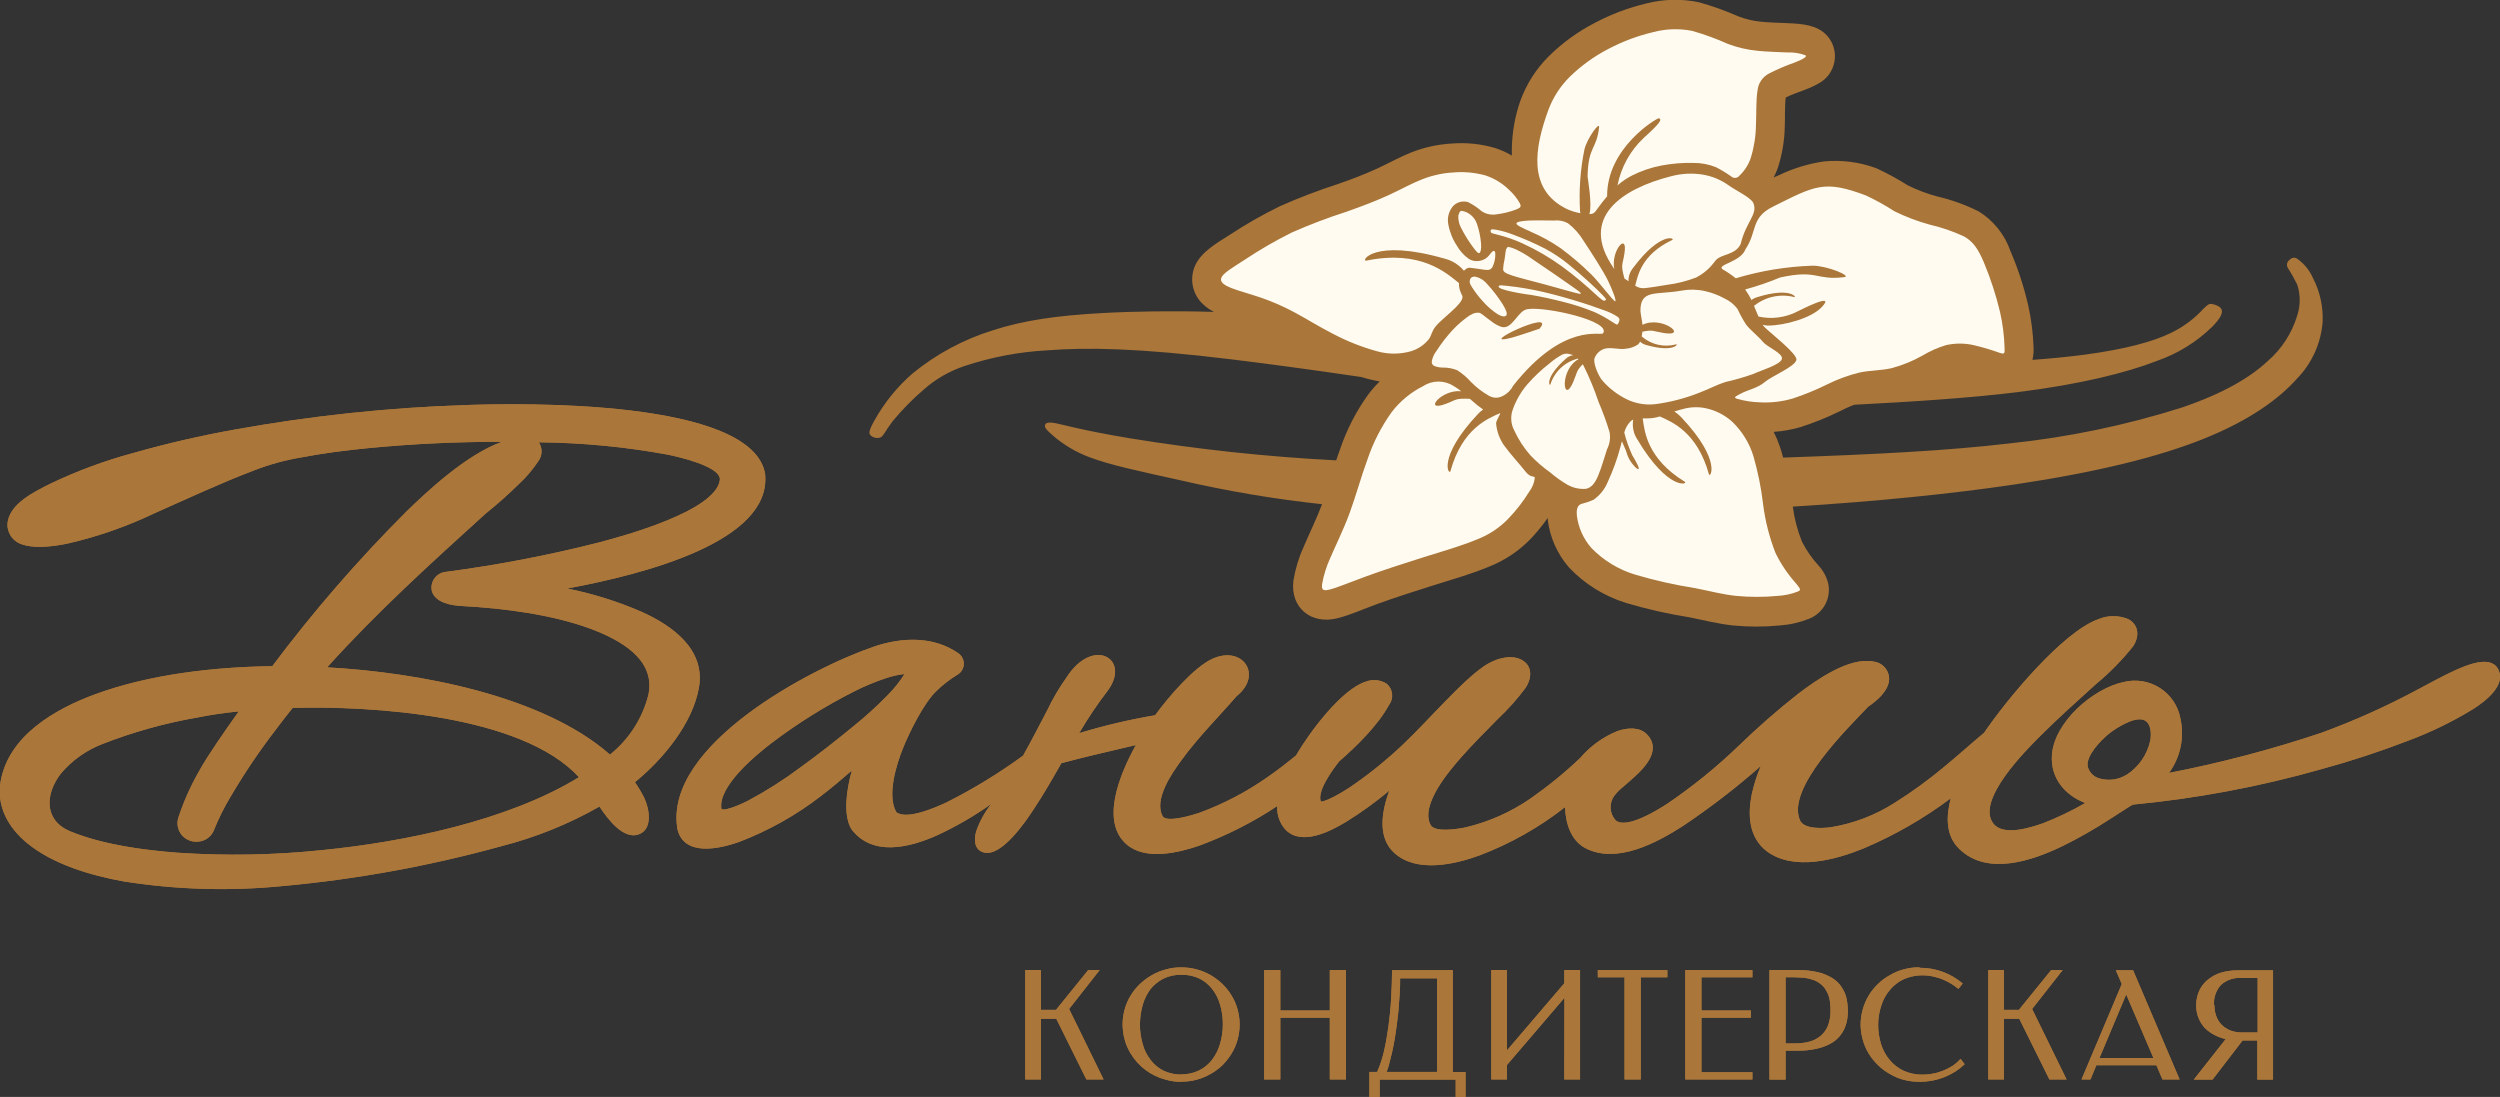
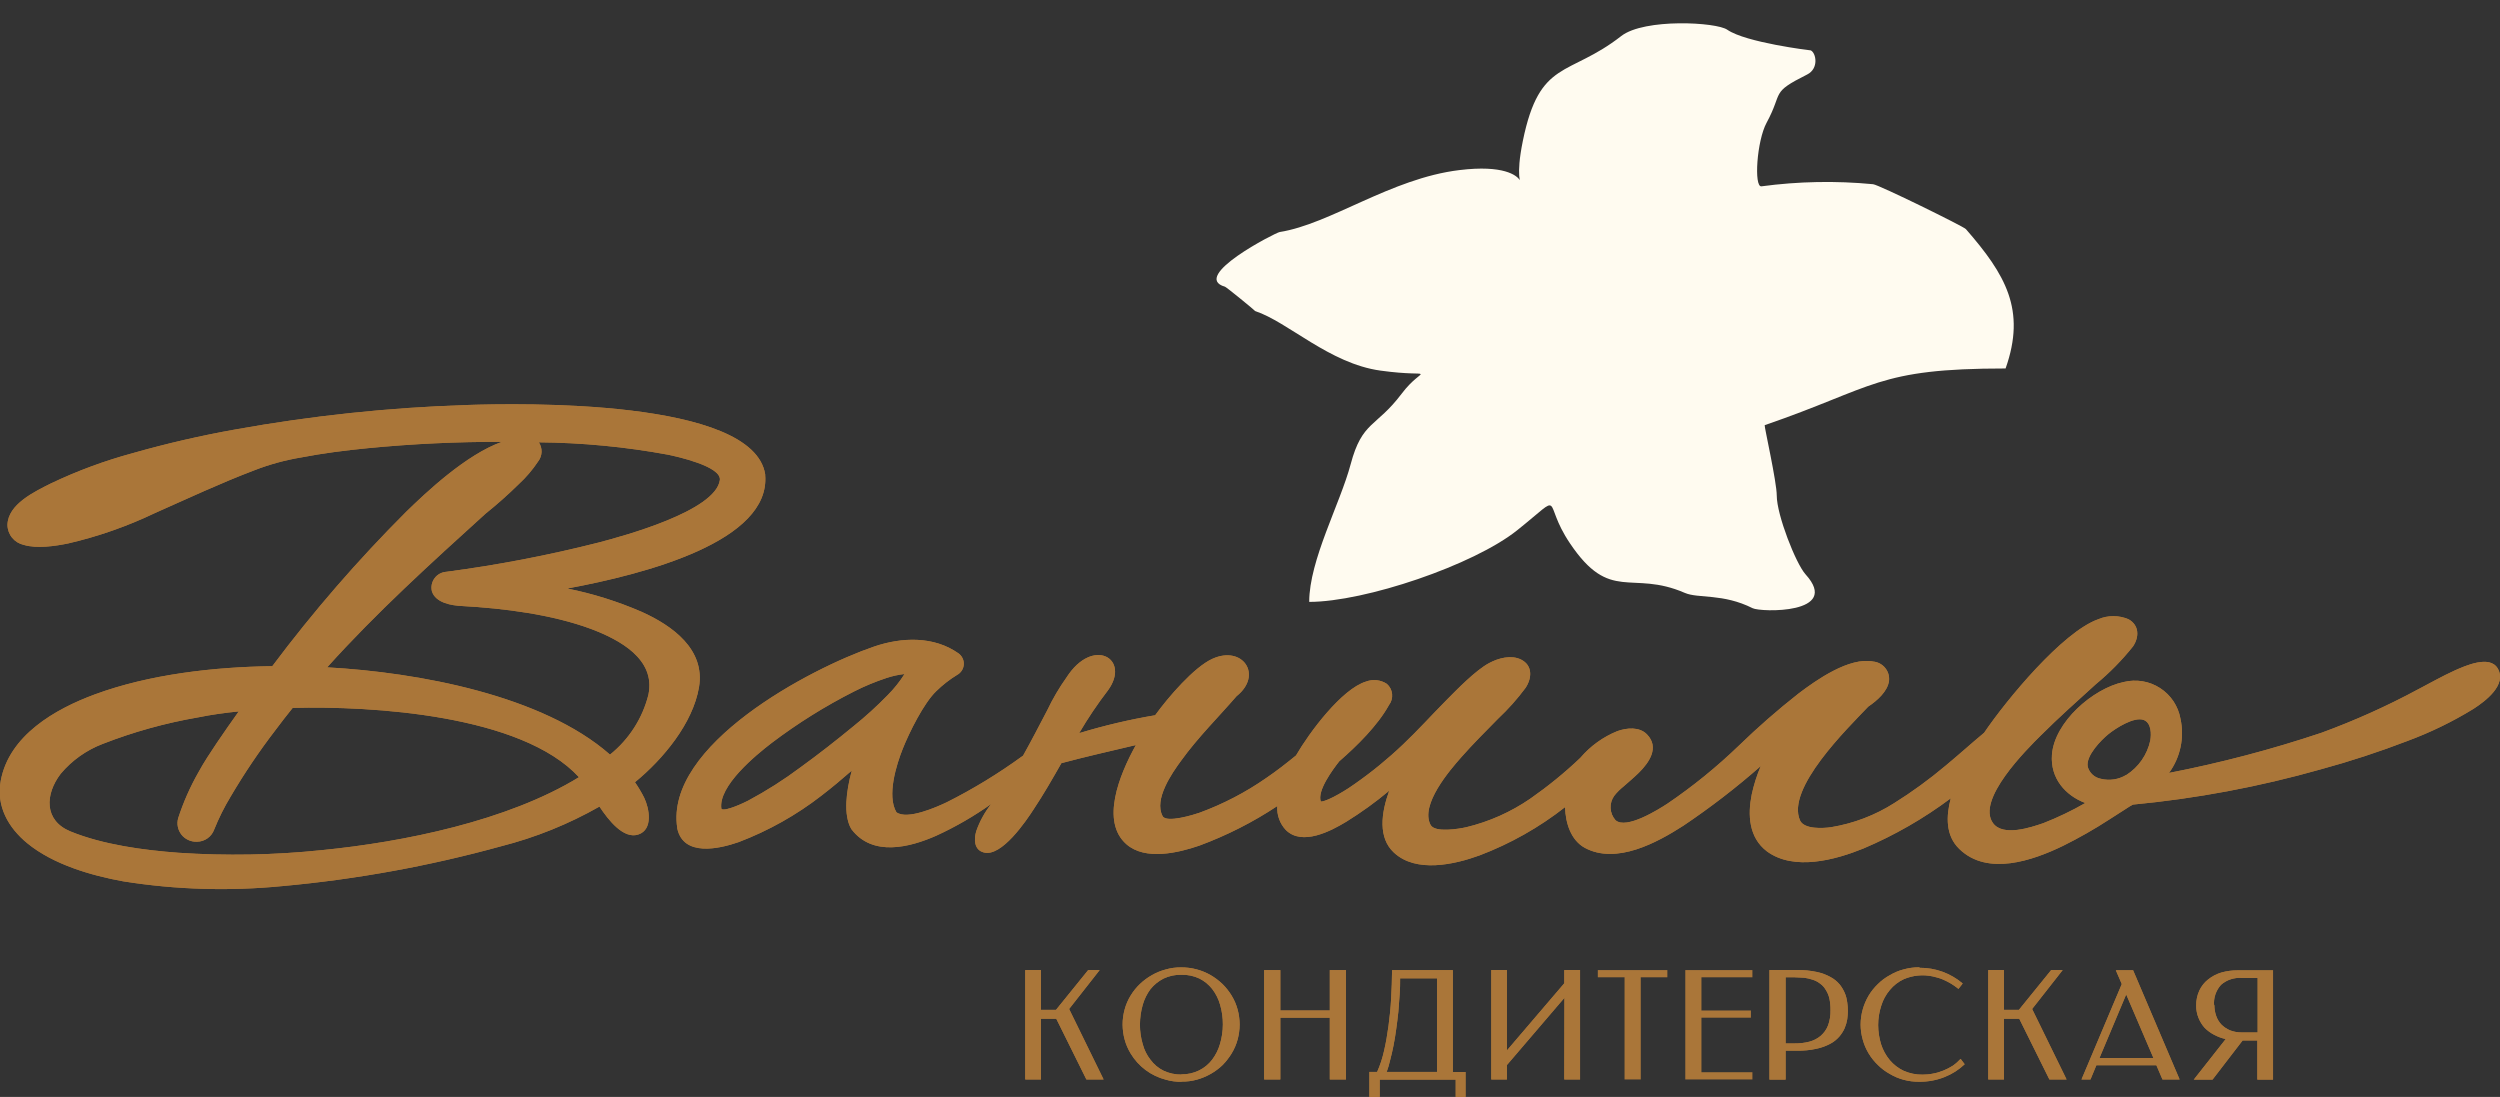
<svg xmlns="http://www.w3.org/2000/svg" width="98" height="43" viewBox="0 0 98 43" fill="none">
  <rect x="0" y="0" width="98" height="43" fill="#333333" stroke="none" />
  <g clip-path="url(#clip0_3738_46)">
    <path fill-rule="evenodd" clip-rule="evenodd" d="M70.981 1.975C70.957 1.975 68.436 1.668 67.71 1.166C67.287 0.866 64.46 0.712 63.555 1.411C61.483 3.03 60.356 2.294 59.696 5.521C59.1 8.435 60.738 6.236 57.204 6.668C54.514 6.997 52.163 8.778 50.162 9.096C49.994 9.123 46.641 10.845 48.02 11.239C48.077 11.255 49.198 12.172 49.203 12.194C50.492 12.62 52.112 14.252 54.116 14.528C56.329 14.833 55.817 14.277 54.942 15.437C53.94 16.765 53.399 16.495 52.946 18.197C52.535 19.744 51.321 21.959 51.321 23.594C53.502 23.594 57.767 22.153 59.479 20.782C61.396 19.25 60.408 19.614 61.54 21.295C63.127 23.656 63.937 22.328 66.044 23.241C66.569 23.47 67.539 23.254 68.704 23.842C69.015 24.001 72.197 24.08 70.778 22.515C70.396 22.091 69.649 20.181 69.649 19.43C69.649 18.891 69.159 16.732 69.175 16.667C73.53 15.17 73.562 14.444 78.619 14.444C79.431 12.148 78.619 10.766 77.062 8.98C76.972 8.877 73.657 7.245 73.424 7.221C71.967 7.081 70.498 7.109 69.048 7.304C68.747 7.342 68.866 5.518 69.251 4.811C69.917 3.583 69.378 3.654 70.838 2.922C71.309 2.69 71.193 2.072 70.979 1.973" fill="#FFFBF0" />
-     <path fill-rule="evenodd" clip-rule="evenodd" d="M57.661 10.896C57.686 10.872 57.717 10.856 57.75 10.848C57.783 10.839 57.818 10.84 57.851 10.85C58.021 10.891 58.173 10.986 58.284 11.12C58.516 11.37 58.724 11.641 58.907 11.929C59.056 12.172 59.089 12.299 59.048 12.361C59.007 12.423 58.888 12.423 58.712 12.32C58.493 12.176 58.294 12.003 58.122 11.805C57.967 11.638 57.829 11.457 57.707 11.265C57.626 11.139 57.612 11.093 57.612 11.041C57.611 10.988 57.628 10.935 57.661 10.893M59.015 11.198C59.232 11.22 59.652 11.271 60.129 11.365C60.605 11.46 61.142 11.603 61.64 11.751C62.138 11.9 62.59 12.053 62.891 12.167C63.072 12.228 63.245 12.311 63.406 12.415C63.481 12.472 63.49 12.507 63.481 12.561C63.471 12.613 63.45 12.662 63.419 12.706C63.395 12.739 63.379 12.733 63.238 12.644C63.002 12.485 62.753 12.346 62.493 12.229C62.097 12.067 61.69 11.935 61.274 11.832C60.841 11.722 60.413 11.627 60.023 11.562C59.988 11.562 58.563 11.363 58.766 11.203C58.782 11.184 58.801 11.176 59.021 11.201L59.015 11.198ZM58.449 9.002C58.438 9.018 58.432 9.038 58.432 9.058C58.432 9.079 58.438 9.098 58.449 9.115C58.471 9.145 58.509 9.15 58.701 9.199C59.043 9.283 59.376 9.4 59.695 9.547C60.233 9.794 60.745 10.094 61.225 10.44C61.745 10.818 62.236 11.249 62.504 11.498C62.772 11.746 62.821 11.767 62.859 11.784C62.874 11.788 62.891 11.788 62.907 11.783C62.923 11.778 62.937 11.769 62.948 11.757C62.964 11.738 62.964 11.719 62.85 11.597C62.737 11.476 62.504 11.249 62.255 11.023C62.005 10.796 61.737 10.564 61.475 10.353C61.191 10.121 60.885 9.917 60.562 9.744C60.151 9.534 59.728 9.349 59.294 9.19C59.081 9.107 58.861 9.045 58.636 9.004C58.533 8.988 58.476 8.98 58.455 9.004L58.449 9.002ZM57.637 12.345C57.38 12.518 57.144 12.72 56.933 12.947C56.703 13.198 56.494 13.469 56.31 13.756C56.219 13.872 56.157 14.008 56.128 14.153C56.12 14.189 56.124 14.227 56.139 14.261C56.154 14.295 56.18 14.323 56.212 14.341C56.325 14.387 56.445 14.411 56.567 14.409C56.758 14.407 56.948 14.443 57.125 14.514C57.327 14.643 57.509 14.799 57.667 14.978C57.876 15.19 58.114 15.371 58.373 15.518C58.456 15.565 58.549 15.59 58.644 15.59C58.739 15.59 58.833 15.565 58.915 15.518C59.09 15.431 59.231 15.29 59.319 15.116C61.304 12.609 62.748 13.184 62.84 13.065C63.17 12.585 60.624 12.018 59.906 12.115C59.495 12.14 59.297 12.944 58.853 12.814C58.722 12.768 58.6 12.701 58.49 12.617C58.352 12.52 58.2 12.396 58.114 12.331C58.027 12.267 58.005 12.261 57.956 12.258C57.847 12.252 57.739 12.284 57.65 12.348L57.637 12.345ZM59.042 9.749C59.018 9.83 59.007 10.003 58.98 10.159C58.948 10.286 58.929 10.417 58.923 10.548C58.923 10.648 58.994 10.707 59.27 10.799C59.546 10.89 60.042 11.012 60.554 11.149C61.066 11.287 61.591 11.444 61.829 11.498C62.068 11.552 62.014 11.498 61.626 11.228C61.239 10.958 60.513 10.451 60.08 10.165C59.867 10.01 59.639 9.876 59.4 9.765C59.325 9.732 59.247 9.706 59.167 9.687C59.124 9.671 59.083 9.671 59.056 9.752L59.042 9.749ZM59.982 9.074C60.401 9.251 60.8 9.47 61.174 9.727C61.597 10.04 61.997 10.382 62.371 10.75C62.682 11.05 63.232 11.797 63.311 11.81C63.389 11.824 63.197 11.338 63.024 10.982C62.85 10.626 62.333 9.827 62.079 9.444C61.919 9.178 61.712 8.944 61.467 8.753C61.302 8.66 61.112 8.623 60.925 8.645C60.654 8.645 60.25 8.632 59.944 8.645C59.638 8.659 59.438 8.697 59.443 8.764C59.449 8.832 59.671 8.934 59.996 9.077L59.982 9.074ZM57.171 8.408C57.151 8.587 57.186 8.768 57.271 8.926C57.412 9.204 57.577 9.469 57.764 9.719C57.908 9.911 57.962 9.946 58.002 9.911C58.043 9.876 58.073 9.763 58.057 9.544C58.035 9.283 57.982 9.026 57.897 8.778C57.845 8.618 57.741 8.48 57.602 8.386C57.511 8.322 57.406 8.28 57.296 8.265C57.236 8.268 57.201 8.322 57.184 8.411L57.171 8.408ZM62.999 7.677C62.999 5.788 64.93 4.641 65.023 4.636C65.163 4.676 65.101 4.803 64.427 5.413C63.901 5.91 63.544 6.558 63.406 7.267C63.577 7.117 63.767 6.988 63.969 6.883C64.338 6.697 64.732 6.563 65.139 6.487C65.549 6.409 65.965 6.376 66.382 6.387C66.685 6.384 66.985 6.441 67.265 6.554C67.472 6.659 67.67 6.779 67.858 6.913C67.881 6.934 67.908 6.951 67.938 6.961C67.968 6.971 67.999 6.975 68.03 6.972C68.061 6.969 68.092 6.96 68.119 6.945C68.146 6.929 68.17 6.909 68.189 6.883C68.388 6.694 68.538 6.46 68.627 6.201C68.757 5.785 68.827 5.352 68.833 4.916C68.855 4.431 68.833 3.918 68.893 3.567C68.904 3.424 68.951 3.286 69.03 3.166C69.109 3.046 69.218 2.948 69.345 2.882C69.669 2.716 70.004 2.573 70.347 2.453C70.653 2.331 70.843 2.234 70.783 2.17C70.551 2.083 70.303 2.044 70.055 2.056C69.695 2.037 69.283 2.032 68.898 1.991C68.501 1.954 68.11 1.863 67.736 1.722C67.283 1.519 66.816 1.348 66.339 1.212C65.832 1.11 65.308 1.126 64.809 1.258C64.197 1.403 63.607 1.624 63.051 1.916C62.489 2.207 61.974 2.58 61.523 3.022C61.149 3.395 60.863 3.846 60.684 4.342C60.161 5.783 59.871 7.42 61.396 8.181C61.572 8.266 61.759 8.325 61.951 8.357L61.938 8.281C61.89 7.468 61.948 6.651 62.111 5.853C62.217 5.418 62.71 4.746 62.685 4.987C62.588 5.874 62.255 5.718 62.233 6.919C62.233 6.962 62.425 8.025 62.303 8.392C62.485 8.392 62.525 8.316 62.636 8.16C62.748 8.003 62.864 7.855 63.013 7.679L62.999 7.677ZM68.649 11.765C68.722 11.711 68.803 11.671 68.89 11.646C70.204 11.239 70.445 11.673 70.336 11.646C70.064 11.576 69.78 11.571 69.506 11.631C69.231 11.691 68.975 11.815 68.757 11.991C68.787 12.059 68.812 12.121 68.836 12.183C68.86 12.245 68.904 12.342 68.931 12.409C69.451 12.523 69.994 12.451 70.466 12.207C70.569 12.156 71.989 11.425 71.417 12.034C70.995 12.482 69.933 12.763 69.296 12.763C69.228 12.758 69.16 12.748 69.093 12.731C69.118 12.766 69.146 12.8 69.177 12.831C69.416 13.068 70.477 13.886 70.418 14.112C70.347 14.382 69.459 14.738 69.18 14.976C68.901 15.213 68.519 15.283 68.273 15.413C68.026 15.542 67.939 15.577 68.083 15.629C68.38 15.716 68.687 15.764 68.996 15.772C69.423 15.794 69.85 15.745 70.261 15.626C70.725 15.475 71.178 15.29 71.615 15.073C72.026 14.868 72.458 14.71 72.904 14.601C73.324 14.514 73.738 14.528 74.158 14.431C74.572 14.319 74.971 14.157 75.344 13.948C75.639 13.77 75.955 13.63 76.284 13.529C76.641 13.449 77.011 13.449 77.367 13.529C77.71 13.61 78.049 13.71 78.38 13.829C78.589 13.894 78.589 13.864 78.578 13.608C78.563 13.144 78.504 12.684 78.402 12.232C78.243 11.565 78.03 10.913 77.766 10.281C77.535 9.741 77.343 9.471 76.996 9.271C76.563 9.069 76.109 8.912 75.642 8.805C75.166 8.674 74.703 8.499 74.261 8.281C73.906 8.051 73.536 7.846 73.153 7.666C71.504 7.037 71.138 7.285 69.505 8.098C68.614 8.54 68.896 9.066 68.422 9.771C68.232 10.283 67.262 10.372 67.531 10.559C67.71 10.662 67.881 10.779 68.042 10.909C69.021 10.614 70.035 10.448 71.057 10.415C71.626 10.415 72.601 10.823 72.295 10.863C71.173 11.004 71.265 10.55 69.781 10.877C69.335 11.063 68.877 11.22 68.411 11.346C68.504 11.481 68.588 11.621 68.663 11.767L68.649 11.765ZM57.38 10.607C57.187 10.376 56.925 10.213 56.632 10.14C53.821 9.331 53.328 10.262 53.558 10.216C55.706 9.779 56.705 10.707 57.193 11.098C57.193 11.125 57.193 11.152 57.193 11.176C57.198 11.29 57.229 11.402 57.282 11.503V11.522C57.404 11.659 57.282 11.832 57.054 12.062C56.827 12.291 56.459 12.577 56.288 12.782C56.117 12.987 56.131 13.119 56.017 13.287C55.836 13.517 55.587 13.686 55.305 13.77C54.872 13.892 54.413 13.892 53.98 13.77C53.371 13.602 52.783 13.368 52.225 13.071C51.662 12.782 51.191 12.482 50.736 12.24C50.313 12.013 49.873 11.821 49.42 11.665C48.992 11.519 48.577 11.411 48.279 11.295C47.981 11.179 47.805 11.05 47.879 10.88C47.952 10.71 48.285 10.507 48.778 10.192C49.376 9.793 49.999 9.432 50.644 9.112C51.339 8.805 52.049 8.535 52.773 8.303C53.423 8.073 53.959 7.868 54.438 7.647C54.918 7.426 55.34 7.188 55.741 7.032C56.127 6.878 56.534 6.787 56.949 6.762C57.381 6.722 57.817 6.762 58.235 6.878C58.581 6.994 58.896 7.187 59.156 7.442C59.323 7.593 59.465 7.77 59.576 7.965C59.636 8.087 59.622 8.138 59.446 8.208C59.199 8.302 58.942 8.366 58.679 8.4C58.474 8.439 58.262 8.397 58.086 8.284C57.922 8.141 57.74 8.019 57.545 7.922C57.444 7.892 57.336 7.891 57.234 7.917C57.132 7.944 57.039 7.998 56.965 8.073C56.883 8.169 56.822 8.281 56.788 8.402C56.755 8.524 56.748 8.651 56.77 8.775C56.823 9.08 56.938 9.371 57.109 9.63C57.223 9.831 57.379 10.005 57.566 10.14C57.686 10.221 57.833 10.252 57.975 10.229C58.098 10.215 58.213 10.163 58.306 10.081C58.395 9.997 58.458 9.884 58.517 9.849C58.577 9.814 58.623 9.849 58.617 9.992C58.614 10.161 58.573 10.328 58.498 10.48C58.419 10.594 58.328 10.594 58.149 10.569C57.97 10.545 57.788 10.51 57.607 10.494C57.57 10.498 57.533 10.507 57.499 10.521C57.458 10.544 57.422 10.574 57.393 10.61L57.38 10.607ZM57.279 15.337C56.499 15.254 55.773 16.166 56.662 15.836C57.125 15.666 57.019 15.61 57.621 15.634L57.691 15.696C57.831 15.825 57.98 15.944 58.138 16.052C58.061 16.107 57.99 16.169 57.927 16.238C56.315 17.96 56.805 18.651 56.857 18.47C57.323 16.786 58.341 16.4 58.809 16.193C58.809 16.249 58.65 16.489 58.647 16.595C58.672 16.9 58.777 17.194 58.95 17.447C59.205 17.803 59.587 18.211 59.801 18.486C60.015 18.761 60.164 18.629 60.164 18.737C60.14 18.933 60.064 19.119 59.944 19.277C59.711 19.654 59.439 20.006 59.132 20.326C58.793 20.681 58.379 20.958 57.921 21.136C57.38 21.368 56.605 21.595 55.817 21.84C55.029 22.086 54.222 22.35 53.563 22.59C52.905 22.83 52.396 23.044 52.12 23.111C51.844 23.178 51.803 23.111 51.827 22.892C51.89 22.542 51.996 22.201 52.144 21.878C52.345 21.403 52.651 20.799 52.903 20.116C53.154 19.433 53.349 18.702 53.607 18.003C53.829 17.345 54.148 16.723 54.552 16.157C54.88 15.729 55.301 15.38 55.784 15.137C55.964 15.02 56.174 14.957 56.388 14.957C56.603 14.957 56.813 15.02 56.992 15.137C57.093 15.196 57.189 15.263 57.279 15.337ZM63.281 10.55C63.132 9.83 63.823 9.053 63.676 9.946C63.601 10.429 63.525 10.343 63.676 10.915C63.731 10.955 63.785 10.993 63.836 11.025C63.832 10.828 63.901 10.636 64.029 10.486C65.098 9.064 65.681 9.336 65.553 9.406C64.305 10 64.199 10.85 64.099 11.201C64.217 11.28 64.359 11.312 64.5 11.293C64.679 11.276 64.971 11.228 65.342 11.166C65.733 11.117 66.117 11.021 66.485 10.88C66.786 10.725 67.044 10.5 67.238 10.224C67.468 9.938 68.007 10.022 68.232 9.571C68.449 8.67 68.923 8.4 68.728 7.952C68.633 7.744 68.029 7.458 67.761 7.264C67.463 7.051 67.12 6.908 66.759 6.846C66.343 6.778 65.917 6.799 65.51 6.908C63.576 7.399 61.881 8.527 63.251 10.499L63.281 10.55ZM64.386 12.733C65.153 12.356 66.209 13.216 65.218 13.054C64.776 12.982 64.811 12.914 64.383 13.003C64.377 13.065 64.367 13.126 64.354 13.187C64.536 13.346 64.755 13.458 64.991 13.512C65.228 13.566 65.474 13.561 65.708 13.497C65.797 13.478 65.608 13.834 64.535 13.524C64.444 13.502 64.36 13.456 64.291 13.392C64.271 13.431 64.246 13.468 64.216 13.5C64.064 13.602 63.889 13.662 63.706 13.672C63.514 13.713 63.127 13.6 62.894 13.672C62.809 13.699 62.731 13.745 62.666 13.805C62.6 13.865 62.549 13.938 62.515 14.02C62.431 14.182 62.62 14.66 62.785 14.884C63.02 15.163 63.303 15.397 63.622 15.575C64 15.797 64.44 15.892 64.876 15.845C65.461 15.769 66.034 15.622 66.583 15.407C67.054 15.227 67.303 15.078 67.644 14.973C68.011 14.891 68.373 14.786 68.728 14.66C69.042 14.514 69.789 14.298 69.849 14.074C69.909 13.85 69.291 13.621 69.104 13.397C68.917 13.173 68.619 12.947 68.446 12.723C68.32 12.526 68.208 12.322 68.11 12.11C67.978 11.933 67.803 11.792 67.601 11.7C67.358 11.567 67.097 11.469 66.826 11.409C66.527 11.342 66.218 11.337 65.916 11.392C64.925 11.573 64.291 11.322 64.305 12.202C64.321 12.369 64.367 12.547 64.386 12.733ZM61.873 14.082C61.112 14.509 61.277 15.901 61.672 14.97C61.84 14.576 61.778 14.552 62.041 14.28C62.053 14.295 62.064 14.311 62.073 14.328C62.304 14.794 62.503 15.276 62.669 15.769C62.833 16.152 62.976 16.544 63.097 16.943C63.137 17.173 63.101 17.409 62.994 17.617C62.899 17.903 62.775 18.349 62.645 18.653C62.515 18.958 62.374 19.12 62.171 19.161C61.914 19.183 61.657 19.125 61.434 18.996C61.199 18.858 60.977 18.699 60.77 18.521C60.489 18.322 60.228 18.096 59.99 17.847C59.731 17.552 59.517 17.221 59.354 16.864C59.289 16.741 59.251 16.605 59.242 16.465C59.233 16.326 59.252 16.186 59.3 16.055C59.427 15.695 59.62 15.361 59.868 15.07C60.133 14.767 60.425 14.491 60.743 14.244C60.895 14.112 61.06 13.998 61.236 13.902C61.284 13.879 61.336 13.866 61.389 13.863C61.442 13.86 61.495 13.868 61.545 13.886C61.587 13.894 61.627 13.907 61.667 13.923C61.556 13.941 61.453 13.992 61.372 14.069C60.54 14.811 60.741 15.148 60.773 15.075C60.851 14.827 60.992 14.603 61.181 14.425C61.371 14.246 61.603 14.119 61.856 14.056L61.873 14.082ZM63.671 16.956C63.75 17.268 63.858 17.571 63.993 17.863C64.018 17.892 64.419 18.556 64.142 18.349C63.963 18.185 63.831 17.976 63.761 17.744C63.761 17.69 63.657 17.496 63.579 17.294C63.56 17.372 63.538 17.45 63.517 17.531C63.392 18 63.226 18.458 63.021 18.899C62.906 19.178 62.713 19.418 62.466 19.592C62.309 19.661 62.145 19.716 61.978 19.757C61.854 19.814 61.781 19.93 61.816 20.235C61.878 20.694 62.073 21.125 62.377 21.476C62.858 21.974 63.461 22.338 64.126 22.534C64.883 22.756 65.654 22.929 66.434 23.052C67.092 23.181 67.517 23.303 68.059 23.359C68.599 23.41 69.143 23.41 69.684 23.359C69.957 23.344 70.225 23.286 70.48 23.186C70.596 23.133 70.596 23.103 70.412 22.879C70.087 22.518 69.813 22.114 69.6 21.678C69.358 21.06 69.194 20.413 69.112 19.754C69.037 19.115 68.909 18.484 68.73 17.866C68.573 17.365 68.294 16.912 67.918 16.546C67.627 16.277 67.269 16.091 66.88 16.006C66.594 15.944 66.297 15.949 66.014 16.023C65.889 16.052 65.759 16.09 65.635 16.131C65.734 16.195 65.825 16.271 65.906 16.357C67.531 18.079 67.024 18.772 66.989 18.589C66.531 16.937 65.54 16.535 65.063 16.325C64.91 16.373 64.75 16.399 64.589 16.4H64.394C64.465 16.916 64.57 17.979 66.041 18.883C66.203 18.983 65.396 19.261 64.191 17.237C64.034 17.006 63.973 16.723 64.023 16.449C63.983 16.465 63.946 16.489 63.915 16.519C63.797 16.641 63.713 16.792 63.671 16.956ZM60.351 12.884C61.074 12.032 57.699 13.656 59.286 13.23C59.6 13.143 60.351 12.884 60.351 12.884ZM44.306 17.183C46.979 17.619 49.675 17.907 52.38 18.046C52.429 17.898 52.477 17.752 52.532 17.607C52.792 16.835 53.169 16.107 53.647 15.448C53.78 15.273 53.926 15.108 54.083 14.954C53.964 14.932 53.848 14.908 53.731 14.881C53.615 14.854 53.485 14.816 53.363 14.779C51.529 14.509 49.769 14.269 48.282 14.088C44.574 13.635 42.594 13.616 41.067 13.732C39.954 13.791 38.855 14 37.798 14.352C37.214 14.549 36.675 14.86 36.214 15.267C35.772 15.646 35.363 16.062 34.992 16.511C34.721 16.864 34.648 17.07 34.526 17.142C34.462 17.168 34.391 17.175 34.323 17.163C34.255 17.151 34.191 17.121 34.139 17.075C34.05 16.999 34.041 16.908 34.277 16.484C34.666 15.783 35.176 15.156 35.783 14.63C36.704 13.879 37.761 13.31 38.898 12.955C40.111 12.558 41.425 12.372 43.155 12.275C44.439 12.202 45.953 12.18 47.589 12.226C47.438 12.151 47.298 12.054 47.174 11.94C46.965 11.752 46.821 11.502 46.762 11.228C46.704 10.953 46.734 10.667 46.849 10.41C47.093 9.87 47.697 9.53 48.179 9.223C48.818 8.801 49.484 8.42 50.172 8.084C50.903 7.759 51.651 7.472 52.412 7.226C52.954 7.04 53.469 6.843 53.978 6.611C54.433 6.4 54.874 6.152 55.332 5.971C55.827 5.777 56.35 5.661 56.881 5.629C57.459 5.579 58.041 5.637 58.598 5.799C58.831 5.873 59.055 5.973 59.264 6.098C59.264 6.004 59.264 5.907 59.264 5.812C59.276 5.176 59.389 4.546 59.6 3.945C59.837 3.295 60.213 2.705 60.703 2.215C61.235 1.687 61.845 1.243 62.512 0.899C63.156 0.557 63.841 0.299 64.551 0.132C65.218 -0.037 65.914 -0.052 66.588 0.086C67.119 0.233 67.639 0.419 68.143 0.642C68.424 0.75 68.72 0.82 69.02 0.85C69.383 0.888 69.751 0.891 70.103 0.909C70.645 0.936 71.23 0.971 71.62 1.395C71.743 1.532 71.832 1.694 71.883 1.87C71.933 2.046 71.943 2.231 71.911 2.412C71.88 2.592 71.808 2.763 71.701 2.912C71.594 3.06 71.454 3.183 71.293 3.27C71.12 3.369 70.938 3.452 70.751 3.519C70.531 3.608 70.225 3.708 70.001 3.821C69.957 4.172 69.979 4.611 69.963 4.962C69.953 5.512 69.861 6.058 69.692 6.581C69.646 6.71 69.591 6.835 69.527 6.956L69.735 6.867C70.292 6.599 70.886 6.417 71.498 6.328C72.196 6.26 72.9 6.353 73.557 6.597C73.983 6.794 74.395 7.018 74.792 7.269C75.165 7.453 75.556 7.599 75.959 7.706C76.511 7.835 77.047 8.028 77.554 8.281C78.138 8.638 78.581 9.185 78.805 9.83C79.105 10.527 79.341 11.249 79.51 11.989C79.625 12.508 79.692 13.036 79.713 13.567C79.726 13.748 79.712 13.93 79.672 14.107C80.412 14.053 81.108 13.983 81.725 13.902C83.315 13.688 84.39 13.397 85.105 13.049C85.585 12.817 86.017 12.496 86.375 12.102C86.579 11.9 86.63 11.897 86.746 11.924C86.863 11.951 87.044 12.013 87.09 12.142C87.136 12.272 87.05 12.474 86.706 12.822C86.095 13.414 85.362 13.865 84.558 14.145C83.35 14.617 81.527 15.067 79.106 15.37C77.21 15.604 74.938 15.75 72.687 15.866C72.481 15.944 72.276 16.041 72.089 16.136C71.596 16.377 71.085 16.582 70.561 16.748C70.225 16.845 69.879 16.905 69.529 16.929C69.624 17.119 69.705 17.314 69.773 17.515C69.819 17.652 69.862 17.785 69.898 17.938C73.559 17.809 76.341 17.669 78.784 17.38C81.068 17.142 83.322 16.673 85.511 15.982C87.185 15.413 88.22 14.784 88.894 14.155C89.442 13.681 89.843 13.062 90.051 12.369C90.181 11.975 90.181 11.549 90.051 11.155C89.937 10.923 89.81 10.698 89.671 10.48C89.647 10.428 89.642 10.369 89.659 10.313C89.675 10.258 89.712 10.211 89.761 10.181C89.796 10.138 89.847 10.11 89.903 10.104C89.959 10.098 90.015 10.114 90.059 10.148C90.324 10.338 90.534 10.595 90.665 10.893C90.942 11.427 91.074 12.023 91.047 12.623C90.981 13.462 90.622 14.252 90.032 14.854C89.325 15.645 88.187 16.473 86.416 17.188C84.645 17.903 82.234 18.505 78.976 18.991C76.509 19.358 73.559 19.657 70.277 19.86C70.339 20.328 70.459 20.786 70.634 21.225C70.806 21.566 71.023 21.882 71.282 22.164C71.471 22.367 71.605 22.615 71.669 22.884C71.724 23.161 71.682 23.448 71.548 23.696C71.415 23.945 71.199 24.139 70.938 24.247C70.568 24.397 70.177 24.488 69.778 24.517C69.162 24.578 68.542 24.578 67.926 24.517C67.344 24.455 66.786 24.309 66.214 24.196C65.384 24.066 64.563 23.88 63.758 23.64C62.899 23.378 62.123 22.899 61.507 22.247C61.05 21.723 60.76 21.075 60.673 20.386V20.302C60.463 20.602 60.23 20.885 59.977 21.149C59.526 21.608 58.985 21.968 58.387 22.207C57.68 22.501 56.911 22.72 56.18 22.949C55.448 23.178 54.701 23.419 53.972 23.683C53.48 23.861 52.916 24.115 52.412 24.239C51.394 24.49 50.573 23.818 50.701 22.768C50.774 22.312 50.907 21.867 51.099 21.446C51.337 20.882 51.608 20.34 51.825 19.765C49.96 19.564 48.11 19.252 46.283 18.829C44.615 18.462 43.494 18.222 42.714 17.925C42.178 17.727 41.683 17.433 41.254 17.056C41.007 16.84 40.956 16.767 40.961 16.686C40.967 16.605 41.029 16.524 41.368 16.587C41.706 16.649 42.305 16.848 44.306 17.183Z" fill="#AA7639" />
    <path d="M40.807 38.027V39.587H41.395L42.657 38.027H43.106L41.909 39.552L43.261 42.315H42.586L41.406 39.935H40.807V42.315H40.19V38.027H40.807Z" fill="#AA7639" />
    <path d="M40.807 38.027V39.587H41.395L42.657 38.027H43.106L41.909 39.552L43.261 42.315H42.586L41.406 39.935H40.807V42.315H40.19V38.027H40.807Z" fill="#AA7639" />
    <path d="M46.311 42.115C46.551 42.119 46.788 42.066 47.004 41.961C47.205 41.862 47.38 41.718 47.516 41.54C47.656 41.354 47.761 41.144 47.825 40.92C47.898 40.673 47.935 40.418 47.936 40.161C47.938 39.901 47.902 39.642 47.83 39.392C47.768 39.168 47.663 38.957 47.521 38.772C47.386 38.599 47.214 38.458 47.018 38.359C46.798 38.256 46.558 38.205 46.316 38.211C46.073 38.204 45.832 38.255 45.612 38.359C45.414 38.46 45.24 38.6 45.1 38.772C44.961 38.959 44.858 39.169 44.794 39.392C44.724 39.643 44.687 39.901 44.686 40.161C44.684 40.421 44.721 40.679 44.794 40.928C44.853 41.154 44.958 41.365 45.103 41.548C45.235 41.726 45.408 41.87 45.606 41.969C45.826 42.074 46.067 42.126 46.311 42.123M46.311 42.406C46.103 42.409 45.895 42.381 45.696 42.323C45.119 42.174 44.625 41.804 44.32 41.295C44.218 41.127 44.139 40.945 44.087 40.755C44.034 40.561 44.007 40.36 44.006 40.159C44.006 39.959 44.034 39.76 44.087 39.568C44.138 39.378 44.217 39.196 44.32 39.028C44.42 38.863 44.541 38.711 44.68 38.578C44.821 38.443 44.979 38.325 45.149 38.229C45.318 38.13 45.5 38.055 45.691 38.005C45.89 37.947 46.097 37.919 46.305 37.922C46.709 37.92 47.106 38.024 47.456 38.224C47.626 38.323 47.783 38.442 47.925 38.578C48.061 38.713 48.18 38.864 48.28 39.028C48.383 39.196 48.462 39.378 48.513 39.568C48.566 39.76 48.593 39.959 48.594 40.159C48.593 40.36 48.566 40.561 48.513 40.755C48.461 40.945 48.382 41.127 48.28 41.295C48.179 41.46 48.06 41.613 47.925 41.751C47.784 41.886 47.627 42.003 47.456 42.099C47.286 42.195 47.104 42.271 46.915 42.323C46.718 42.377 46.515 42.403 46.311 42.398V42.406Z" fill="#AA7639" />
    <path d="M46.311 42.115C46.551 42.119 46.788 42.066 47.004 41.961C47.205 41.862 47.38 41.718 47.516 41.54C47.656 41.354 47.761 41.144 47.825 40.92C47.898 40.673 47.935 40.418 47.936 40.161C47.938 39.901 47.902 39.642 47.83 39.392C47.768 39.168 47.663 38.957 47.521 38.772C47.386 38.599 47.214 38.458 47.018 38.359C46.798 38.256 46.558 38.205 46.316 38.211C46.073 38.204 45.832 38.255 45.612 38.359C45.414 38.46 45.24 38.6 45.1 38.772C44.961 38.959 44.858 39.169 44.794 39.392C44.724 39.643 44.687 39.901 44.686 40.161C44.684 40.421 44.721 40.679 44.794 40.928C44.853 41.154 44.958 41.365 45.103 41.548C45.235 41.726 45.408 41.87 45.606 41.969C45.826 42.074 46.067 42.126 46.311 42.123M46.311 42.406C46.103 42.409 45.895 42.381 45.696 42.323C45.119 42.174 44.625 41.804 44.32 41.295C44.218 41.127 44.139 40.945 44.087 40.755C44.034 40.561 44.007 40.36 44.006 40.159C44.006 39.959 44.034 39.76 44.087 39.568C44.138 39.378 44.217 39.196 44.32 39.028C44.42 38.863 44.541 38.711 44.68 38.578C44.821 38.443 44.979 38.325 45.149 38.229C45.318 38.13 45.5 38.055 45.691 38.005C45.89 37.947 46.097 37.919 46.305 37.922C46.709 37.92 47.106 38.024 47.456 38.224C47.626 38.323 47.783 38.442 47.925 38.578C48.061 38.713 48.18 38.864 48.28 39.028C48.383 39.196 48.462 39.378 48.513 39.568C48.566 39.76 48.593 39.959 48.594 40.159C48.593 40.36 48.566 40.561 48.513 40.755C48.461 40.945 48.382 41.127 48.28 41.295C48.179 41.46 48.06 41.613 47.925 41.751C47.784 41.886 47.627 42.003 47.456 42.099C47.286 42.195 47.104 42.271 46.915 42.323C46.718 42.377 46.515 42.403 46.311 42.398V42.406Z" fill="#AA7639" />
    <path d="M52.762 42.315H52.128V39.894H50.189V42.315H49.555V38.027H50.189V39.611H52.128V38.027H52.762V42.315Z" fill="#AA7639" />
    <path d="M52.762 42.315H52.128V39.894H50.189V42.315H49.555V38.027H50.189V39.611H52.128V38.027H52.762V42.315Z" fill="#AA7639" />
    <path d="M56.332 42.021V38.351H54.885C54.885 38.553 54.885 38.764 54.866 38.982C54.847 39.201 54.837 39.433 54.815 39.662C54.793 39.892 54.761 40.118 54.731 40.342C54.701 40.566 54.666 40.785 54.625 40.987C54.585 41.19 54.541 41.381 54.493 41.559C54.458 41.716 54.413 41.87 54.357 42.021H56.332ZM53.68 43V42.021H53.983C54.101 41.756 54.191 41.48 54.254 41.198C54.325 40.893 54.384 40.561 54.43 40.213C54.476 39.865 54.514 39.503 54.533 39.133C54.552 38.764 54.569 38.394 54.569 38.03H56.952V42.023H57.45V43.003H57.063V42.32H54.084V43.005L53.68 43Z" fill="#AA7639" />
    <path d="M56.332 42.021V38.351H54.885C54.885 38.553 54.885 38.764 54.866 38.982C54.847 39.201 54.837 39.433 54.815 39.662C54.793 39.892 54.761 40.118 54.731 40.342C54.701 40.566 54.666 40.785 54.625 40.987C54.585 41.19 54.541 41.381 54.493 41.559C54.458 41.716 54.413 41.87 54.357 42.021H56.332ZM53.68 43V42.021H53.983C54.101 41.756 54.191 41.48 54.254 41.198C54.325 40.893 54.384 40.561 54.43 40.213C54.476 39.865 54.514 39.503 54.533 39.133C54.552 38.764 54.569 38.394 54.569 38.03H56.952V42.023H57.45V43.003H57.063V42.32H54.084V43.005L53.68 43Z" fill="#AA7639" />
    <path d="M58.458 38.027H59.072V41.176L61.32 38.545V38.027H61.938V42.315H61.32L61.326 39.114L59.072 41.748V42.315H58.458V38.027Z" fill="#AA7639" />
    <path d="M58.458 38.027H59.072V41.176L61.32 38.545V38.027H61.938V42.315H61.32L61.326 39.114L59.072 41.748V42.315H58.458V38.027Z" fill="#AA7639" />
    <path d="M65.361 38.027V38.31H64.318V42.315H63.682V38.31H62.634V38.027H65.361Z" fill="#AA7639" />
-     <path d="M65.361 38.027V38.31H64.318V42.315H63.682V38.31H62.634V38.027H65.361Z" fill="#AA7639" />
-     <path d="M68.695 38.027V38.31H66.697V39.611H68.636V39.894H66.697V42.031H68.695V42.315H66.063V38.027H68.695Z" fill="#AA7639" />
    <path d="M68.695 38.027V38.31H66.697V39.611H68.636V39.894H66.697V42.031H68.695V42.315H66.063V38.027H68.695Z" fill="#AA7639" />
    <path d="M69.996 38.31V40.903H70.35C70.547 40.905 70.742 40.882 70.933 40.833C71.096 40.789 71.248 40.71 71.377 40.601C71.503 40.49 71.6 40.35 71.661 40.194C71.73 40.003 71.762 39.8 71.756 39.597C71.758 39.441 71.743 39.284 71.71 39.13C71.681 39.009 71.63 38.893 71.561 38.788C71.506 38.694 71.431 38.614 71.342 38.553C71.257 38.487 71.16 38.437 71.057 38.405C70.949 38.369 70.837 38.343 70.724 38.327C70.613 38.327 70.489 38.31 70.364 38.31H69.996ZM69.996 41.187V42.32H69.362V38.027H70.445C70.706 38.021 70.967 38.047 71.222 38.102C71.412 38.142 71.595 38.21 71.764 38.305C71.901 38.379 72.022 38.479 72.122 38.599C72.204 38.704 72.271 38.819 72.322 38.942C72.367 39.055 72.397 39.174 72.412 39.295C72.427 39.405 72.435 39.516 72.436 39.627C72.435 39.735 72.427 39.844 72.412 39.951C72.392 40.071 72.359 40.189 72.311 40.302C72.258 40.421 72.188 40.532 72.103 40.631C72.003 40.746 71.883 40.843 71.748 40.914C71.578 41.005 71.395 41.072 71.206 41.111C70.957 41.166 70.703 41.191 70.448 41.187H69.996Z" fill="#AA7639" />
    <path d="M69.996 38.31V40.903H70.35C70.547 40.905 70.742 40.882 70.933 40.833C71.096 40.789 71.248 40.71 71.377 40.601C71.503 40.49 71.6 40.35 71.661 40.194C71.73 40.003 71.762 39.8 71.756 39.597C71.758 39.441 71.743 39.284 71.71 39.13C71.681 39.009 71.63 38.893 71.561 38.788C71.506 38.694 71.431 38.614 71.342 38.553C71.257 38.487 71.16 38.437 71.057 38.405C70.949 38.369 70.837 38.343 70.724 38.327C70.613 38.327 70.489 38.31 70.364 38.31H69.996ZM69.996 41.187V42.32H69.362V38.027H70.445C70.706 38.021 70.967 38.047 71.222 38.102C71.412 38.142 71.595 38.21 71.764 38.305C71.901 38.379 72.022 38.479 72.122 38.599C72.204 38.704 72.271 38.819 72.322 38.942C72.367 39.055 72.397 39.174 72.412 39.295C72.427 39.405 72.435 39.516 72.436 39.627C72.435 39.735 72.427 39.844 72.412 39.951C72.392 40.071 72.359 40.189 72.311 40.302C72.258 40.421 72.188 40.532 72.103 40.631C72.003 40.746 71.883 40.843 71.748 40.914C71.578 41.005 71.395 41.072 71.206 41.111C70.957 41.166 70.703 41.191 70.448 41.187H69.996Z" fill="#AA7639" />
    <path d="M75.241 37.938C75.863 37.932 76.465 38.151 76.937 38.553L76.772 38.764C76.679 38.69 76.582 38.621 76.482 38.559C76.371 38.494 76.256 38.436 76.138 38.386C76.016 38.34 75.891 38.303 75.764 38.275C75.382 38.192 74.983 38.23 74.624 38.386C74.414 38.484 74.229 38.628 74.082 38.807C73.928 38.989 73.813 39.2 73.744 39.427C73.664 39.671 73.624 39.926 73.624 40.183C73.625 40.437 73.664 40.69 73.738 40.933C73.81 41.16 73.925 41.37 74.077 41.554C74.225 41.73 74.41 41.873 74.618 41.972C74.853 42.078 75.108 42.13 75.366 42.126C75.503 42.127 75.641 42.114 75.775 42.085C75.914 42.061 76.049 42.021 76.178 41.967C76.307 41.916 76.43 41.852 76.547 41.778C76.66 41.7 76.763 41.609 76.856 41.508L77.015 41.718C76.787 41.934 76.52 42.105 76.227 42.22C75.914 42.345 75.579 42.407 75.241 42.404C75.033 42.407 74.825 42.381 74.624 42.328C74.433 42.277 74.251 42.2 74.082 42.099C73.91 42.005 73.752 41.887 73.614 41.748C73.473 41.614 73.351 41.461 73.251 41.295C73.149 41.127 73.071 40.945 73.02 40.755C72.965 40.563 72.937 40.364 72.936 40.164C72.937 39.962 72.965 39.762 73.02 39.568C73.073 39.379 73.151 39.197 73.251 39.028C73.351 38.861 73.473 38.709 73.614 38.575C73.752 38.436 73.91 38.319 74.082 38.227C74.251 38.125 74.433 38.049 74.624 38C74.825 37.944 75.033 37.917 75.241 37.919" fill="#AA7639" />
    <path d="M75.241 37.938C75.863 37.932 76.465 38.151 76.937 38.553L76.772 38.764C76.679 38.69 76.582 38.621 76.482 38.559C76.371 38.494 76.256 38.436 76.138 38.386C76.016 38.34 75.891 38.303 75.764 38.275C75.382 38.192 74.983 38.23 74.624 38.386C74.414 38.484 74.229 38.628 74.082 38.807C73.928 38.989 73.813 39.2 73.744 39.427C73.664 39.671 73.624 39.926 73.624 40.183C73.625 40.437 73.664 40.69 73.738 40.933C73.81 41.16 73.925 41.37 74.077 41.554C74.225 41.73 74.41 41.873 74.618 41.972C74.853 42.078 75.108 42.13 75.366 42.126C75.503 42.127 75.641 42.114 75.775 42.085C75.914 42.061 76.049 42.021 76.178 41.967C76.307 41.916 76.43 41.852 76.547 41.778C76.66 41.7 76.763 41.609 76.856 41.508L77.015 41.718C76.787 41.934 76.52 42.105 76.227 42.22C75.914 42.345 75.579 42.407 75.241 42.404C75.033 42.407 74.825 42.381 74.624 42.328C74.433 42.277 74.251 42.2 74.082 42.099C73.91 42.005 73.752 41.887 73.614 41.748C73.473 41.614 73.351 41.461 73.251 41.295C73.149 41.127 73.071 40.945 73.02 40.755C72.965 40.563 72.937 40.364 72.936 40.164C72.937 39.962 72.965 39.762 73.02 39.568C73.073 39.379 73.151 39.197 73.251 39.028C73.351 38.861 73.473 38.709 73.614 38.575C73.752 38.436 73.91 38.319 74.082 38.227C74.251 38.125 74.433 38.049 74.624 38C74.825 37.944 75.033 37.917 75.241 37.919" fill="#AA7639" />
    <path d="M78.556 38.027V39.587H79.141L80.406 38.027H80.856L79.659 39.552L81.01 42.315H80.336L79.155 39.935H78.556V42.315H77.939V38.027H78.556Z" fill="#AA7639" />
    <path d="M78.556 38.027V39.587H79.141L80.406 38.027H80.856L79.659 39.552L81.01 42.315H80.336L79.155 39.935H78.556V42.315H77.939V38.027H78.556Z" fill="#AA7639" />
    <path d="M82.299 41.475H84.415L83.347 38.982L82.299 41.475ZM85.441 42.315H84.769L84.531 41.759H82.177L81.947 42.315H81.595L83.174 38.575L82.941 38.035H83.618L85.441 42.315Z" fill="#AA7639" />
    <path d="M82.299 41.475H84.415L83.347 38.982L82.299 41.475ZM85.441 42.315H84.769L84.531 41.759H82.177L81.947 42.315H81.595L83.174 38.575L82.941 38.035H83.618L85.441 42.315Z" fill="#AA7639" />
    <path d="M86.804 39.398C86.802 39.542 86.826 39.685 86.874 39.822C86.916 39.947 86.985 40.062 87.075 40.159C87.172 40.256 87.287 40.333 87.413 40.388C87.561 40.445 87.718 40.474 87.876 40.472H88.499V38.335H87.876C87.73 38.324 87.582 38.342 87.443 38.388C87.303 38.434 87.174 38.508 87.064 38.605C86.965 38.713 86.89 38.842 86.843 38.981C86.796 39.12 86.779 39.268 86.793 39.414M89.103 42.32H88.488V40.785H87.911L86.731 42.32H85.997L87.248 40.731C87.088 40.696 86.934 40.639 86.79 40.561C86.654 40.49 86.53 40.399 86.422 40.291C86.32 40.175 86.238 40.043 86.181 39.9C86.119 39.748 86.089 39.586 86.091 39.422C86.087 39.217 86.129 39.013 86.216 38.826C86.295 38.657 86.413 38.509 86.56 38.394C86.712 38.272 86.887 38.18 87.075 38.124C87.283 38.065 87.499 38.036 87.716 38.038H89.103V42.32Z" fill="#AA7639" />
    <path d="M86.804 39.398C86.802 39.542 86.826 39.685 86.874 39.822C86.916 39.947 86.985 40.062 87.075 40.159C87.172 40.256 87.287 40.333 87.413 40.388C87.561 40.445 87.718 40.474 87.876 40.472H88.499V38.335H87.876C87.73 38.324 87.582 38.342 87.443 38.388C87.303 38.434 87.174 38.508 87.064 38.605C86.965 38.713 86.89 38.842 86.843 38.981C86.796 39.12 86.779 39.268 86.793 39.414M89.103 42.32H88.488V40.785H87.911L86.731 42.32H85.997L87.248 40.731C87.088 40.696 86.934 40.639 86.79 40.561C86.654 40.49 86.53 40.399 86.422 40.291C86.32 40.175 86.238 40.043 86.181 39.9C86.119 39.748 86.089 39.586 86.091 39.422C86.087 39.217 86.129 39.013 86.216 38.826C86.295 38.657 86.413 38.509 86.56 38.394C86.712 38.272 86.887 38.18 87.075 38.124C87.283 38.065 87.499 38.036 87.716 38.038H89.103V42.32Z" fill="#AA7639" />
    <path fill-rule="evenodd" clip-rule="evenodd" d="M28.284 31.697C28.282 31.703 28.282 31.709 28.284 31.716C28.444 31.813 29.175 31.465 29.321 31.389C30.04 31.005 30.729 30.567 31.382 30.078C32.094 29.562 32.793 29.015 33.468 28.459C33.936 28.082 34.381 27.678 34.8 27.247C35.049 26.997 35.27 26.72 35.458 26.422C35.219 26.448 34.983 26.5 34.754 26.576C34.319 26.719 33.895 26.895 33.486 27.102C32.349 27.677 31.266 28.354 30.25 29.123C29.635 29.595 28.143 30.814 28.278 31.705M83.348 30.383C83.586 30.231 83.793 30.034 83.954 29.802C84.116 29.57 84.23 29.309 84.29 29.034C84.336 28.777 84.334 28.343 84.038 28.224C83.659 28.078 82.928 28.553 82.652 28.777C82.375 29.001 81.755 29.625 81.839 30.056C81.871 30.175 81.937 30.283 82.028 30.366C82.119 30.45 82.232 30.506 82.354 30.529C82.522 30.57 82.697 30.578 82.869 30.552C83.041 30.526 83.205 30.465 83.353 30.375L83.348 30.383ZM11.473 27.749C11.237 28.043 11.007 28.337 10.782 28.64C10.15 29.464 9.57 30.327 9.043 31.222C8.791 31.638 8.574 32.074 8.393 32.525C8.343 32.661 8.252 32.778 8.134 32.862C8.016 32.946 7.875 32.992 7.73 32.995H7.705C7.591 32.998 7.478 32.974 7.375 32.925C7.271 32.877 7.181 32.805 7.111 32.715C7.041 32.625 6.993 32.52 6.971 32.408C6.949 32.297 6.954 32.181 6.985 32.072C7.187 31.45 7.452 30.849 7.776 30.28C7.987 29.889 8.253 29.492 8.499 29.123C8.781 28.707 9.068 28.295 9.36 27.887C8.819 27.941 8.296 28.014 7.776 28.119C6.494 28.339 5.238 28.688 4.027 29.16C3.388 29.404 2.821 29.807 2.381 30.329C1.763 31.138 1.717 32.166 2.768 32.595C4.041 33.114 5.639 33.329 7.004 33.429C8.87 33.554 10.742 33.52 12.602 33.327C15.809 33.011 19.898 32.183 22.696 30.466C20.443 28.019 14.593 27.668 11.473 27.749ZM33.389 30.207C33.004 30.545 32.609 30.874 32.203 31.187C31.216 31.953 30.121 32.567 28.953 33.011C28.181 33.281 26.786 33.591 26.548 32.471C26.549 32.466 26.549 32.46 26.548 32.455C26.055 29.217 31.748 26.203 34.275 25.342C35.358 24.975 36.604 24.93 37.573 25.612C37.642 25.662 37.697 25.728 37.733 25.805C37.77 25.881 37.785 25.966 37.78 26.05C37.774 26.135 37.747 26.216 37.701 26.287C37.655 26.358 37.591 26.417 37.517 26.457C37.223 26.637 36.95 26.85 36.704 27.091C36.211 27.56 35.645 28.71 35.393 29.339C35.141 29.967 34.757 31.19 35.139 31.84C35.561 32.156 36.734 31.629 37.113 31.449C38.151 30.927 39.143 30.322 40.081 29.638L40.103 29.625C40.434 29.034 40.742 28.435 41.056 27.836C41.269 27.388 41.52 26.96 41.807 26.557C42.844 24.938 44.336 25.823 43.432 27.061C43.021 27.597 42.644 28.157 42.302 28.74C43.279 28.443 44.274 28.208 45.282 28.038C45.796 27.328 46.809 26.149 47.527 25.825C48.713 25.286 49.517 26.459 48.475 27.288C47.749 28.127 46.958 28.907 46.308 29.808C45.937 30.31 45.225 31.338 45.574 31.991C45.72 32.274 46.814 31.932 47.017 31.861C47.95 31.519 48.834 31.059 49.647 30.491C50.045 30.221 50.43 29.919 50.804 29.614C51.319 28.723 52.594 27.005 53.553 26.716C53.686 26.666 53.829 26.649 53.97 26.665C54.111 26.681 54.247 26.73 54.365 26.808C54.482 26.91 54.555 27.052 54.57 27.205C54.586 27.359 54.543 27.513 54.449 27.636C54.002 28.445 53.195 29.236 52.499 29.843C52.253 30.156 51.622 30.998 51.776 31.422C52.06 31.422 52.908 30.882 53.101 30.734C53.771 30.266 54.405 29.748 54.996 29.185C55.568 28.645 56.11 28.043 56.665 27.482C57.103 27.04 57.835 26.281 58.374 25.993C58.734 25.798 59.238 25.663 59.625 25.855C60.083 26.084 60.056 26.578 59.804 26.961C59.48 27.398 59.118 27.804 58.721 28.176C58.236 28.669 57.745 29.158 57.288 29.676C56.83 30.194 55.663 31.546 56.077 32.334C56.245 32.657 57.209 32.487 57.475 32.428C58.376 32.212 59.228 31.831 59.991 31.306C60.683 30.823 61.338 30.29 61.949 29.708C62.34 29.248 62.837 28.889 63.398 28.661C63.769 28.529 64.262 28.48 64.562 28.788C65.061 29.301 64.644 29.894 64.24 30.294C64.048 30.483 63.839 30.655 63.639 30.833C63.504 30.94 63.382 31.063 63.276 31.198C63.176 31.339 63.126 31.51 63.136 31.683C63.145 31.856 63.212 32.02 63.327 32.15C63.742 32.533 65.026 31.724 65.372 31.497C66.365 30.822 67.298 30.064 68.162 29.231C68.903 28.512 69.681 27.832 70.494 27.193C71.201 26.654 72.493 25.747 73.432 25.933C73.523 25.942 73.61 25.969 73.69 26.011C73.77 26.054 73.841 26.112 73.898 26.182C73.956 26.252 73.999 26.332 74.025 26.419C74.051 26.505 74.059 26.596 74.05 26.686C73.996 27.107 73.579 27.466 73.237 27.698C72.398 28.578 70.014 30.909 70.559 32.156C70.719 32.52 71.48 32.471 71.786 32.425C72.662 32.28 73.501 31.96 74.25 31.484C74.954 31.044 75.625 30.555 76.26 30.021C76.775 29.595 77.267 29.15 77.779 28.723C78.649 27.439 80.848 24.776 82.245 24.277C82.434 24.195 82.638 24.153 82.844 24.153C83.05 24.153 83.254 24.195 83.442 24.277C83.86 24.514 83.862 24.967 83.616 25.337C83.182 25.882 82.692 26.38 82.153 26.824C81.43 27.482 80.699 28.13 80.006 28.823C79.439 29.384 77.46 31.354 78.126 32.266C78.516 32.806 79.618 32.434 80.103 32.266C80.669 32.044 81.218 31.781 81.744 31.478C80.964 31.184 80.368 30.512 80.436 29.59C80.528 28.311 82.04 26.988 83.25 26.735C83.492 26.675 83.743 26.666 83.988 26.706C84.233 26.747 84.467 26.838 84.675 26.973C84.884 27.108 85.062 27.284 85.2 27.49C85.337 27.697 85.43 27.929 85.474 28.173C85.554 28.539 85.555 28.918 85.478 29.284C85.4 29.651 85.246 29.997 85.024 30.299C87.048 29.906 89.044 29.381 90.999 28.726C92.302 28.249 93.57 27.679 94.791 27.021C95.27 26.773 95.728 26.508 96.223 26.284C96.635 26.101 97.597 25.666 97.911 26.203C98.284 26.845 97.426 27.485 96.96 27.787C96.144 28.288 95.28 28.708 94.382 29.042C93.264 29.472 92.125 29.845 90.969 30.159C88.563 30.841 86.1 31.303 83.61 31.54C83.511 31.593 83.414 31.652 83.321 31.716C83.109 31.848 82.901 31.986 82.69 32.12C82.103 32.502 81.494 32.849 80.867 33.159C79.686 33.731 77.909 34.355 76.804 33.278C76.263 32.755 76.284 31.999 76.471 31.292C75.415 32.083 74.266 32.743 73.05 33.259C71.951 33.707 70.32 34.155 69.259 33.37C68.552 32.83 68.506 31.942 68.668 31.144C68.75 30.762 68.869 30.389 69.023 30.029C68.064 30.873 67.05 31.653 65.99 32.366C64.952 33.035 63.357 33.899 62.125 33.235C61.583 32.938 61.369 32.277 61.35 31.64C60.337 32.434 59.209 33.071 58.005 33.529C57.014 33.891 55.514 34.231 54.644 33.424C54.013 32.841 54.141 31.872 54.458 30.995C53.926 31.441 53.363 31.847 52.773 32.212C52.163 32.582 51.042 33.167 50.408 32.539C50.289 32.414 50.198 32.266 50.14 32.103C50.081 31.941 50.058 31.769 50.07 31.597C49.117 32.229 48.093 32.748 47.02 33.146C46.191 33.432 44.897 33.742 44.157 33.095C43.145 32.21 43.865 30.396 44.526 29.206C43.551 29.438 42.573 29.657 41.606 29.916C41.26 30.523 40.913 31.133 40.523 31.718C40.225 32.18 39.261 33.607 38.565 33.416C38.177 33.316 38.175 32.892 38.27 32.579C38.404 32.195 38.602 31.836 38.855 31.516C38.179 31.995 37.46 32.411 36.707 32.757C35.651 33.224 34.207 33.588 33.384 32.514C33.375 32.505 33.367 32.494 33.362 32.482C33.056 31.932 33.17 31.02 33.389 30.21V30.207ZM21.123 17.339C21.197 17.453 21.235 17.587 21.229 17.722C21.223 17.858 21.174 17.988 21.09 18.095C20.876 18.417 20.625 18.712 20.34 18.974C19.924 19.384 19.487 19.772 19.032 20.137C16.898 22.072 14.753 24.015 12.824 26.16C16.386 26.357 21.264 27.253 23.912 29.581C24.657 28.983 25.186 28.159 25.418 27.234C25.711 25.828 24.278 25.075 23.168 24.654C21.637 24.085 19.741 23.845 18.108 23.756C17.702 23.737 17.071 23.634 16.93 23.176C16.91 23.088 16.908 22.997 16.926 22.909C16.945 22.821 16.982 22.738 17.035 22.666C17.089 22.593 17.158 22.533 17.237 22.49C17.316 22.447 17.404 22.421 17.494 22.415C19.501 22.151 21.49 21.769 23.452 21.271C24.432 21.014 28.056 20.035 28.219 18.815C28.278 18.276 26.515 17.892 26.177 17.822C24.509 17.515 22.818 17.353 21.123 17.339ZM23.493 31.621C22.285 32.308 20.991 32.83 19.644 33.173C16.836 33.948 13.965 34.471 11.064 34.735C8.988 34.939 6.894 34.877 4.835 34.549C3.57 34.32 2.091 33.888 1.078 33.062C0.32 32.444 -0.157 31.592 0.03 30.601C0.36 28.829 2.156 27.798 3.711 27.223C5.847 26.433 8.393 26.144 10.674 26.114C12.275 23.977 14.027 21.956 15.917 20.067C16.697 19.306 18.279 17.811 19.677 17.32C17.919 17.315 16.163 17.398 14.414 17.569C13.539 17.655 12.662 17.766 11.798 17.933C11.175 18.037 10.566 18.204 9.978 18.432C8.643 18.939 7.367 19.538 6.064 20.116C4.98 20.634 3.842 21.032 2.671 21.303C2.156 21.408 1.446 21.514 0.932 21.36C0.752 21.32 0.59 21.221 0.474 21.079C0.358 20.936 0.294 20.758 0.293 20.575C0.309 19.765 1.36 19.271 1.985 18.956C3.017 18.463 4.091 18.065 5.195 17.766C6.522 17.388 7.868 17.077 9.228 16.835C12.217 16.296 15.242 15.976 18.279 15.877C20.359 15.807 29.524 15.62 29.995 18.594C29.997 18.601 29.997 18.608 29.995 18.616C30.215 21.214 25.329 22.496 22.236 23.07C23.239 23.271 24.218 23.578 25.155 23.985C26.353 24.525 27.65 25.45 27.401 26.937C27.162 28.348 26.009 29.746 24.89 30.663C25.024 30.857 25.144 31.058 25.25 31.268C25.453 31.689 25.61 32.512 25.026 32.711C24.441 32.911 23.845 32.139 23.501 31.621H23.493Z" fill="#AA7639" />
    <path fill-rule="evenodd" clip-rule="evenodd" d="M28.284 31.697C28.282 31.703 28.282 31.709 28.284 31.716C28.444 31.813 29.175 31.465 29.321 31.389C30.04 31.005 30.729 30.567 31.382 30.078C32.094 29.562 32.793 29.015 33.468 28.459C33.936 28.082 34.381 27.678 34.8 27.247C35.049 26.997 35.27 26.72 35.458 26.422C35.219 26.448 34.983 26.5 34.754 26.576C34.319 26.719 33.895 26.895 33.486 27.102C32.349 27.677 31.266 28.354 30.25 29.123C29.635 29.595 28.143 30.814 28.278 31.705M83.348 30.383C83.586 30.231 83.793 30.034 83.954 29.802C84.116 29.57 84.23 29.309 84.29 29.034C84.336 28.777 84.334 28.343 84.038 28.224C83.659 28.078 82.928 28.553 82.652 28.777C82.375 29.001 81.755 29.625 81.839 30.056C81.871 30.175 81.937 30.283 82.028 30.366C82.119 30.45 82.232 30.506 82.354 30.529C82.522 30.57 82.697 30.578 82.869 30.552C83.041 30.526 83.205 30.465 83.353 30.375L83.348 30.383ZM11.473 27.749C11.237 28.043 11.007 28.337 10.782 28.64C10.15 29.464 9.57 30.327 9.043 31.222C8.791 31.638 8.574 32.074 8.393 32.525C8.343 32.661 8.252 32.778 8.134 32.862C8.016 32.946 7.875 32.992 7.73 32.995H7.705C7.591 32.998 7.478 32.974 7.375 32.925C7.271 32.877 7.181 32.805 7.111 32.715C7.041 32.625 6.993 32.52 6.971 32.408C6.949 32.297 6.954 32.181 6.985 32.072C7.187 31.45 7.452 30.849 7.776 30.28C7.987 29.889 8.253 29.492 8.499 29.123C8.781 28.707 9.068 28.295 9.36 27.887C8.819 27.941 8.296 28.014 7.776 28.119C6.494 28.339 5.238 28.688 4.027 29.16C3.388 29.404 2.821 29.807 2.381 30.329C1.763 31.138 1.717 32.166 2.768 32.595C4.041 33.114 5.639 33.329 7.004 33.429C8.87 33.554 10.742 33.52 12.602 33.327C15.809 33.011 19.898 32.183 22.696 30.466C20.443 28.019 14.593 27.668 11.473 27.749ZM33.389 30.207C33.004 30.545 32.609 30.874 32.203 31.187C31.216 31.953 30.121 32.567 28.953 33.011C28.181 33.281 26.786 33.591 26.548 32.471C26.549 32.466 26.549 32.46 26.548 32.455C26.055 29.217 31.748 26.203 34.275 25.342C35.358 24.975 36.604 24.93 37.573 25.612C37.642 25.662 37.697 25.728 37.733 25.805C37.77 25.881 37.785 25.966 37.78 26.05C37.774 26.135 37.747 26.216 37.701 26.287C37.655 26.358 37.591 26.417 37.517 26.457C37.223 26.637 36.95 26.85 36.704 27.091C36.211 27.56 35.645 28.71 35.393 29.339C35.141 29.967 34.757 31.19 35.139 31.84C35.561 32.156 36.734 31.629 37.113 31.449C38.151 30.927 39.143 30.322 40.081 29.638L40.103 29.625C40.434 29.034 40.742 28.435 41.056 27.836C41.269 27.388 41.52 26.96 41.807 26.557C42.844 24.938 44.336 25.823 43.432 27.061C43.021 27.597 42.644 28.157 42.302 28.74C43.279 28.443 44.274 28.208 45.282 28.038C45.796 27.328 46.809 26.149 47.527 25.825C48.713 25.286 49.517 26.459 48.475 27.288C47.749 28.127 46.958 28.907 46.308 29.808C45.937 30.31 45.225 31.338 45.574 31.991C45.72 32.274 46.814 31.932 47.017 31.861C47.95 31.519 48.834 31.059 49.647 30.491C50.045 30.221 50.43 29.919 50.804 29.614C51.319 28.723 52.594 27.005 53.553 26.716C53.686 26.666 53.829 26.649 53.97 26.665C54.111 26.681 54.247 26.73 54.365 26.808C54.482 26.91 54.555 27.052 54.57 27.205C54.586 27.359 54.543 27.513 54.449 27.636C54.002 28.445 53.195 29.236 52.499 29.843C52.253 30.156 51.622 30.998 51.776 31.422C52.06 31.422 52.908 30.882 53.101 30.734C53.771 30.266 54.405 29.748 54.996 29.185C55.568 28.645 56.11 28.043 56.665 27.482C57.103 27.04 57.835 26.281 58.374 25.993C58.734 25.798 59.238 25.663 59.625 25.855C60.083 26.084 60.056 26.578 59.804 26.961C59.48 27.398 59.118 27.804 58.721 28.176C58.236 28.669 57.745 29.158 57.288 29.676C56.83 30.194 55.663 31.546 56.077 32.334C56.245 32.657 57.209 32.487 57.475 32.428C58.376 32.212 59.228 31.831 59.991 31.306C60.683 30.823 61.338 30.29 61.949 29.708C62.34 29.248 62.837 28.889 63.398 28.661C63.769 28.529 64.262 28.48 64.562 28.788C65.061 29.301 64.644 29.894 64.24 30.294C64.048 30.483 63.839 30.655 63.639 30.833C63.504 30.94 63.382 31.063 63.276 31.198C63.176 31.339 63.126 31.51 63.136 31.683C63.145 31.856 63.212 32.02 63.327 32.15C63.742 32.533 65.026 31.724 65.372 31.497C66.365 30.822 67.298 30.064 68.162 29.231C68.903 28.512 69.681 27.832 70.494 27.193C71.201 26.654 72.493 25.747 73.432 25.933C73.523 25.942 73.61 25.969 73.69 26.011C73.77 26.054 73.841 26.112 73.898 26.182C73.956 26.252 73.999 26.332 74.025 26.419C74.051 26.505 74.059 26.596 74.05 26.686C73.996 27.107 73.579 27.466 73.237 27.698C72.398 28.578 70.014 30.909 70.559 32.156C70.719 32.52 71.48 32.471 71.786 32.425C72.662 32.28 73.501 31.96 74.25 31.484C74.954 31.044 75.625 30.555 76.26 30.021C76.775 29.595 77.267 29.15 77.779 28.723C78.649 27.439 80.848 24.776 82.245 24.277C82.434 24.195 82.638 24.153 82.844 24.153C83.05 24.153 83.254 24.195 83.442 24.277C83.86 24.514 83.862 24.967 83.616 25.337C83.182 25.882 82.692 26.38 82.153 26.824C81.43 27.482 80.699 28.13 80.006 28.823C79.439 29.384 77.46 31.354 78.126 32.266C78.516 32.806 79.618 32.434 80.103 32.266C80.669 32.044 81.218 31.781 81.744 31.478C80.964 31.184 80.368 30.512 80.436 29.59C80.528 28.311 82.04 26.988 83.25 26.735C83.492 26.675 83.743 26.666 83.988 26.706C84.233 26.747 84.467 26.838 84.675 26.973C84.884 27.108 85.062 27.284 85.2 27.49C85.337 27.697 85.43 27.929 85.474 28.173C85.554 28.539 85.555 28.918 85.478 29.284C85.4 29.651 85.246 29.997 85.024 30.299C87.048 29.906 89.044 29.381 90.999 28.726C92.302 28.249 93.57 27.679 94.791 27.021C95.27 26.773 95.728 26.508 96.223 26.284C96.635 26.101 97.597 25.666 97.911 26.203C98.284 26.845 97.426 27.485 96.96 27.787C96.144 28.288 95.28 28.708 94.382 29.042C93.264 29.472 92.125 29.845 90.969 30.159C88.563 30.841 86.1 31.303 83.61 31.54C83.511 31.593 83.414 31.652 83.321 31.716C83.109 31.848 82.901 31.986 82.69 32.12C82.103 32.502 81.494 32.849 80.867 33.159C79.686 33.731 77.909 34.355 76.804 33.278C76.263 32.755 76.284 31.999 76.471 31.292C75.415 32.083 74.266 32.743 73.05 33.259C71.951 33.707 70.32 34.155 69.259 33.37C68.552 32.83 68.506 31.942 68.668 31.144C68.75 30.762 68.869 30.389 69.023 30.029C68.064 30.873 67.05 31.653 65.99 32.366C64.952 33.035 63.357 33.899 62.125 33.235C61.583 32.938 61.369 32.277 61.35 31.64C60.337 32.434 59.209 33.071 58.005 33.529C57.014 33.891 55.514 34.231 54.644 33.424C54.013 32.841 54.141 31.872 54.458 30.995C53.926 31.441 53.363 31.847 52.773 32.212C52.163 32.582 51.042 33.167 50.408 32.539C50.289 32.414 50.198 32.266 50.14 32.103C50.081 31.941 50.058 31.769 50.07 31.597C49.117 32.229 48.093 32.748 47.02 33.146C46.191 33.432 44.897 33.742 44.157 33.095C43.145 32.21 43.865 30.396 44.526 29.206C43.551 29.438 42.573 29.657 41.606 29.916C41.26 30.523 40.913 31.133 40.523 31.718C40.225 32.18 39.261 33.607 38.565 33.416C38.177 33.316 38.175 32.892 38.27 32.579C38.404 32.195 38.602 31.836 38.855 31.516C38.179 31.995 37.46 32.411 36.707 32.757C35.651 33.224 34.207 33.588 33.384 32.514C33.375 32.505 33.367 32.494 33.362 32.482C33.056 31.932 33.17 31.02 33.389 30.21V30.207ZM21.123 17.339C21.197 17.453 21.235 17.587 21.229 17.722C21.223 17.858 21.174 17.988 21.09 18.095C20.876 18.417 20.625 18.712 20.34 18.974C19.924 19.384 19.487 19.772 19.032 20.137C16.898 22.072 14.753 24.015 12.824 26.16C16.386 26.357 21.264 27.253 23.912 29.581C24.657 28.983 25.186 28.159 25.418 27.234C25.711 25.828 24.278 25.075 23.168 24.654C21.637 24.085 19.741 23.845 18.108 23.756C17.702 23.737 17.071 23.634 16.93 23.176C16.91 23.088 16.908 22.997 16.926 22.909C16.945 22.821 16.982 22.738 17.035 22.666C17.089 22.593 17.158 22.533 17.237 22.49C17.316 22.447 17.404 22.421 17.494 22.415C19.501 22.151 21.49 21.769 23.452 21.271C24.432 21.014 28.056 20.035 28.219 18.815C28.278 18.276 26.515 17.892 26.177 17.822C24.509 17.515 22.818 17.353 21.123 17.339ZM23.493 31.621C22.285 32.308 20.991 32.83 19.644 33.173C16.836 33.948 13.965 34.471 11.064 34.735C8.988 34.939 6.894 34.877 4.835 34.549C3.57 34.32 2.091 33.888 1.078 33.062C0.32 32.444 -0.157 31.592 0.03 30.601C0.36 28.829 2.156 27.798 3.711 27.223C5.847 26.433 8.393 26.144 10.674 26.114C12.275 23.977 14.027 21.956 15.917 20.067C16.697 19.306 18.279 17.811 19.677 17.32C17.919 17.315 16.163 17.398 14.414 17.569C13.539 17.655 12.662 17.766 11.798 17.933C11.175 18.037 10.566 18.204 9.978 18.432C8.643 18.939 7.367 19.538 6.064 20.116C4.98 20.634 3.842 21.032 2.671 21.303C2.156 21.408 1.446 21.514 0.932 21.36C0.752 21.32 0.59 21.221 0.474 21.079C0.358 20.936 0.294 20.758 0.293 20.575C0.309 19.765 1.36 19.271 1.985 18.956C3.017 18.463 4.091 18.065 5.195 17.766C6.522 17.388 7.868 17.077 9.228 16.835C12.217 16.296 15.242 15.976 18.279 15.877C20.359 15.807 29.524 15.62 29.995 18.594C29.997 18.601 29.997 18.608 29.995 18.616C30.215 21.214 25.329 22.496 22.236 23.07C23.239 23.271 24.218 23.578 25.155 23.985C26.353 24.525 27.65 25.45 27.401 26.937C27.162 28.348 26.009 29.746 24.89 30.663C25.024 30.857 25.144 31.058 25.25 31.268C25.453 31.689 25.61 32.512 25.026 32.711C24.441 32.911 23.845 32.139 23.501 31.621H23.493Z" fill="#AA7639" />
  </g>
  <defs>
    <clipPath id="clip0_3738_46">
      <rect width="98" height="43" fill="white" />
    </clipPath>
  </defs>
</svg>